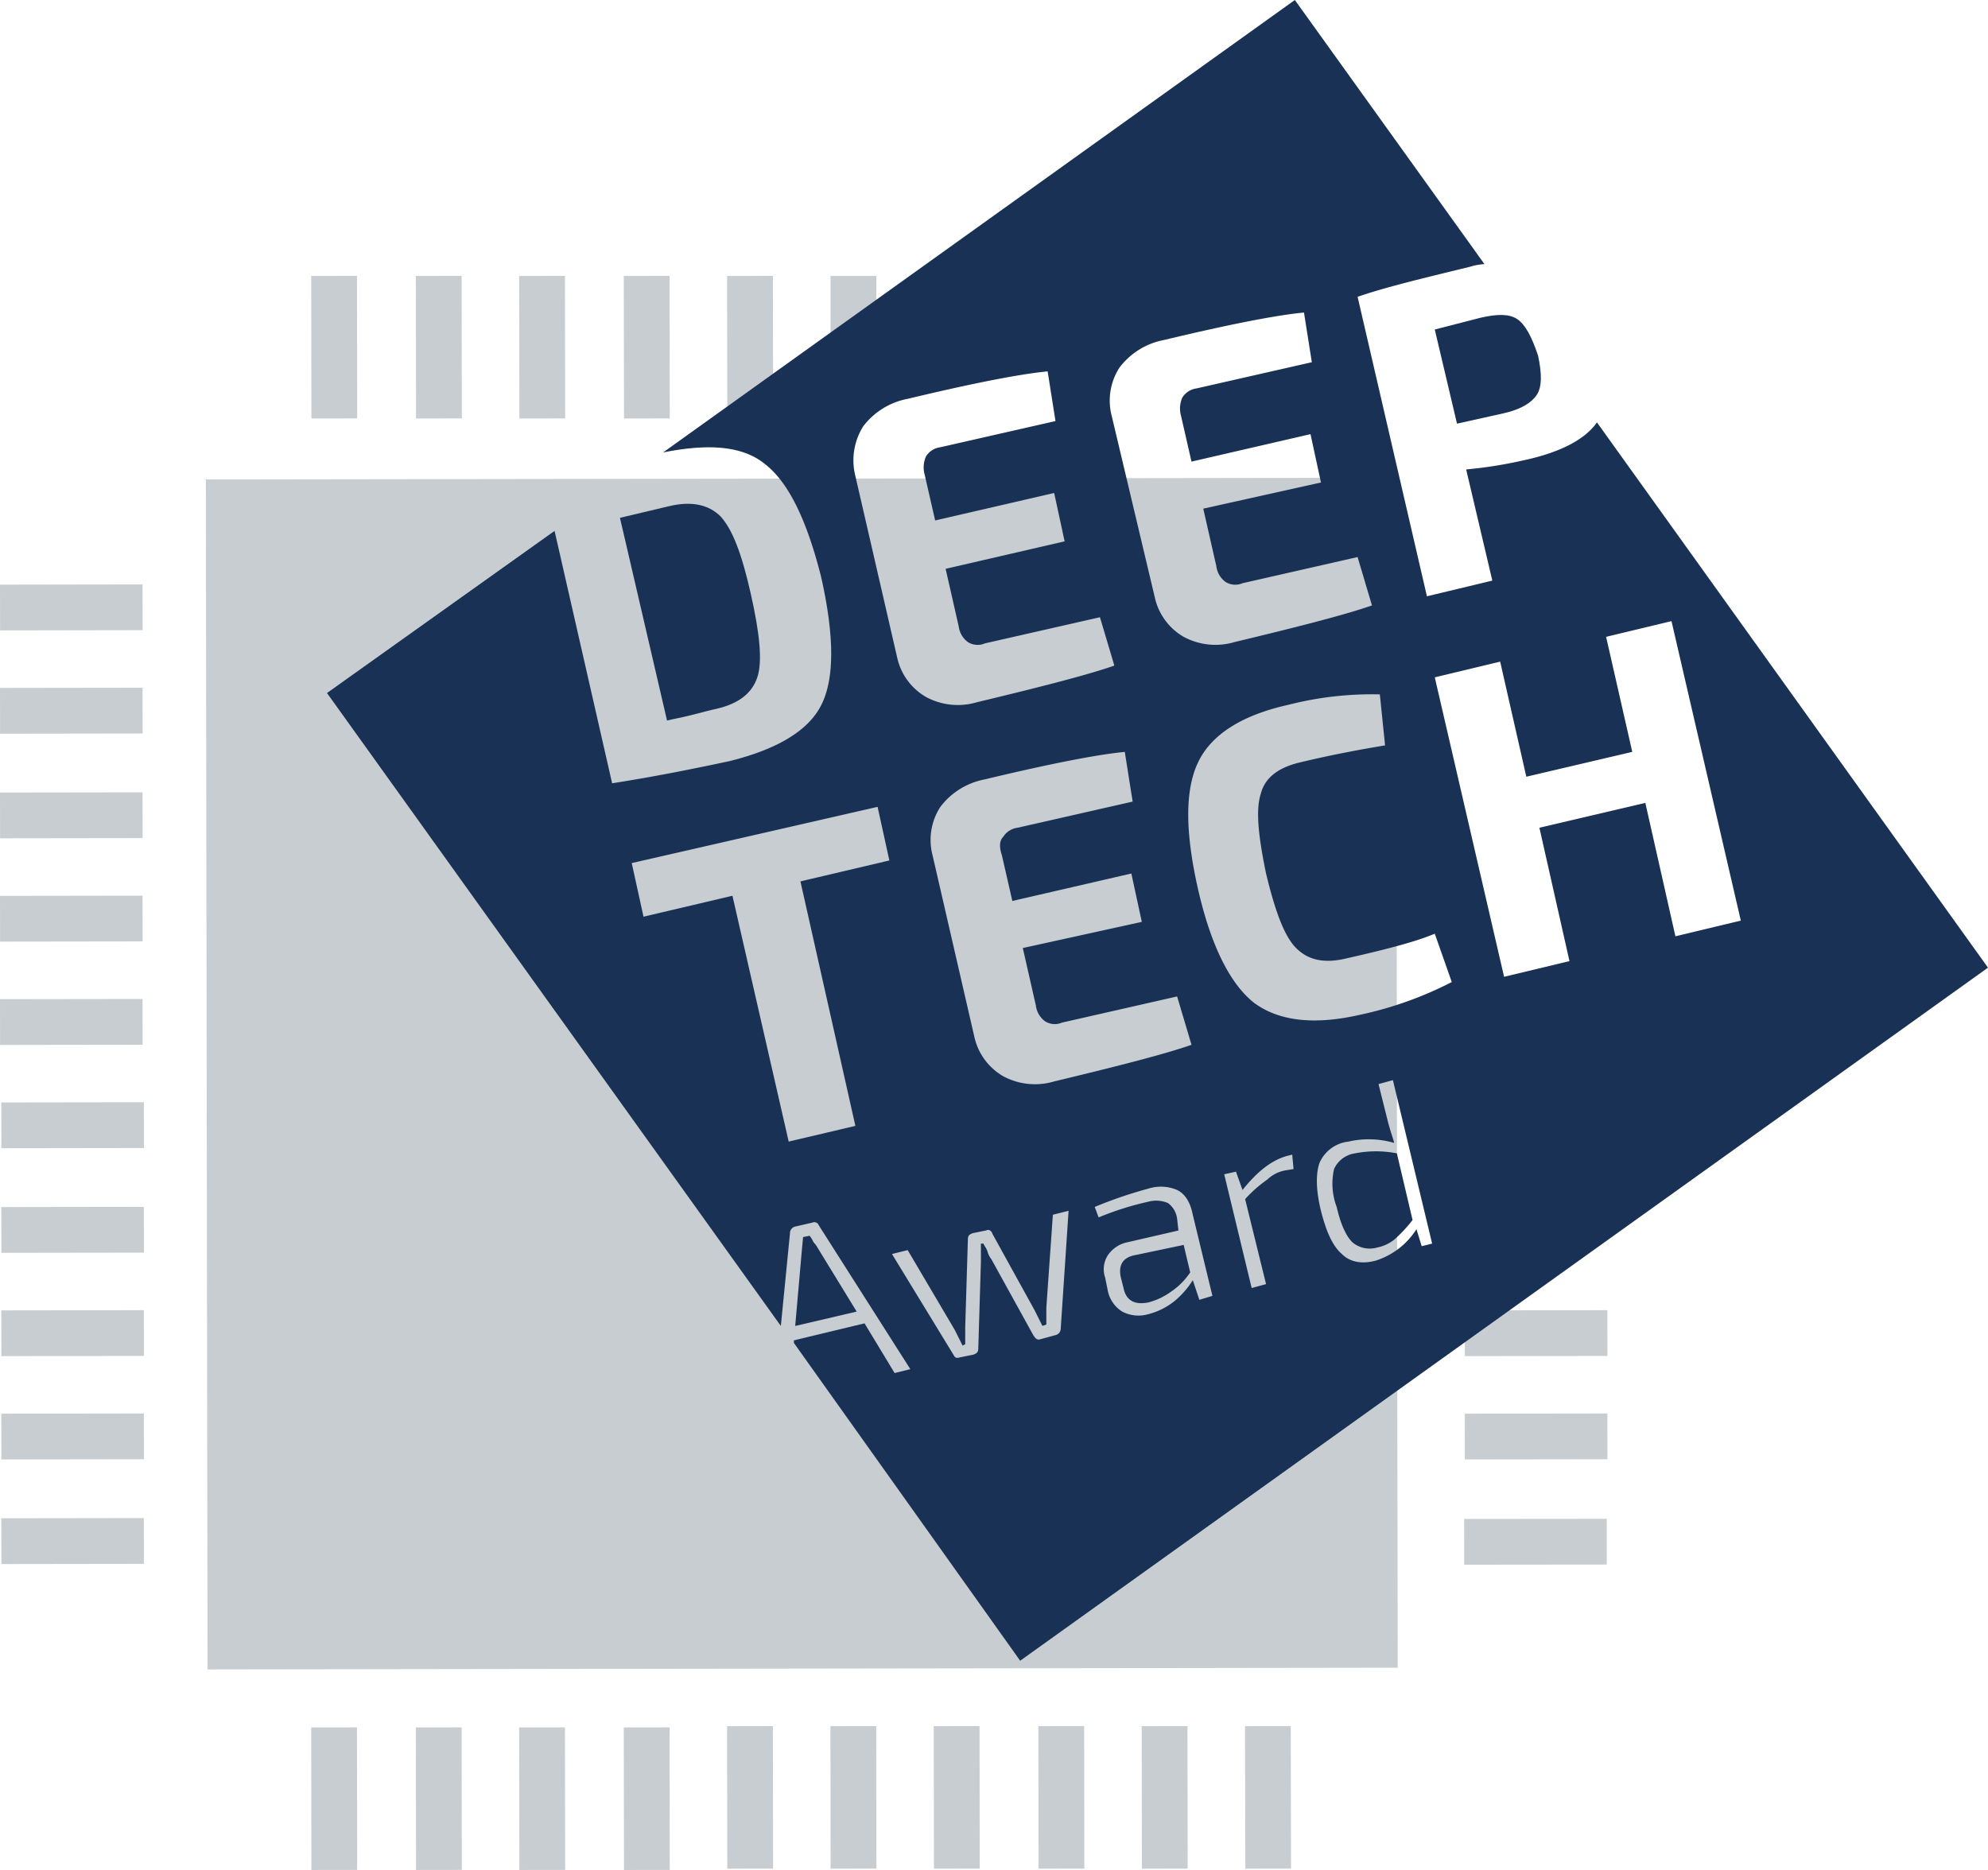
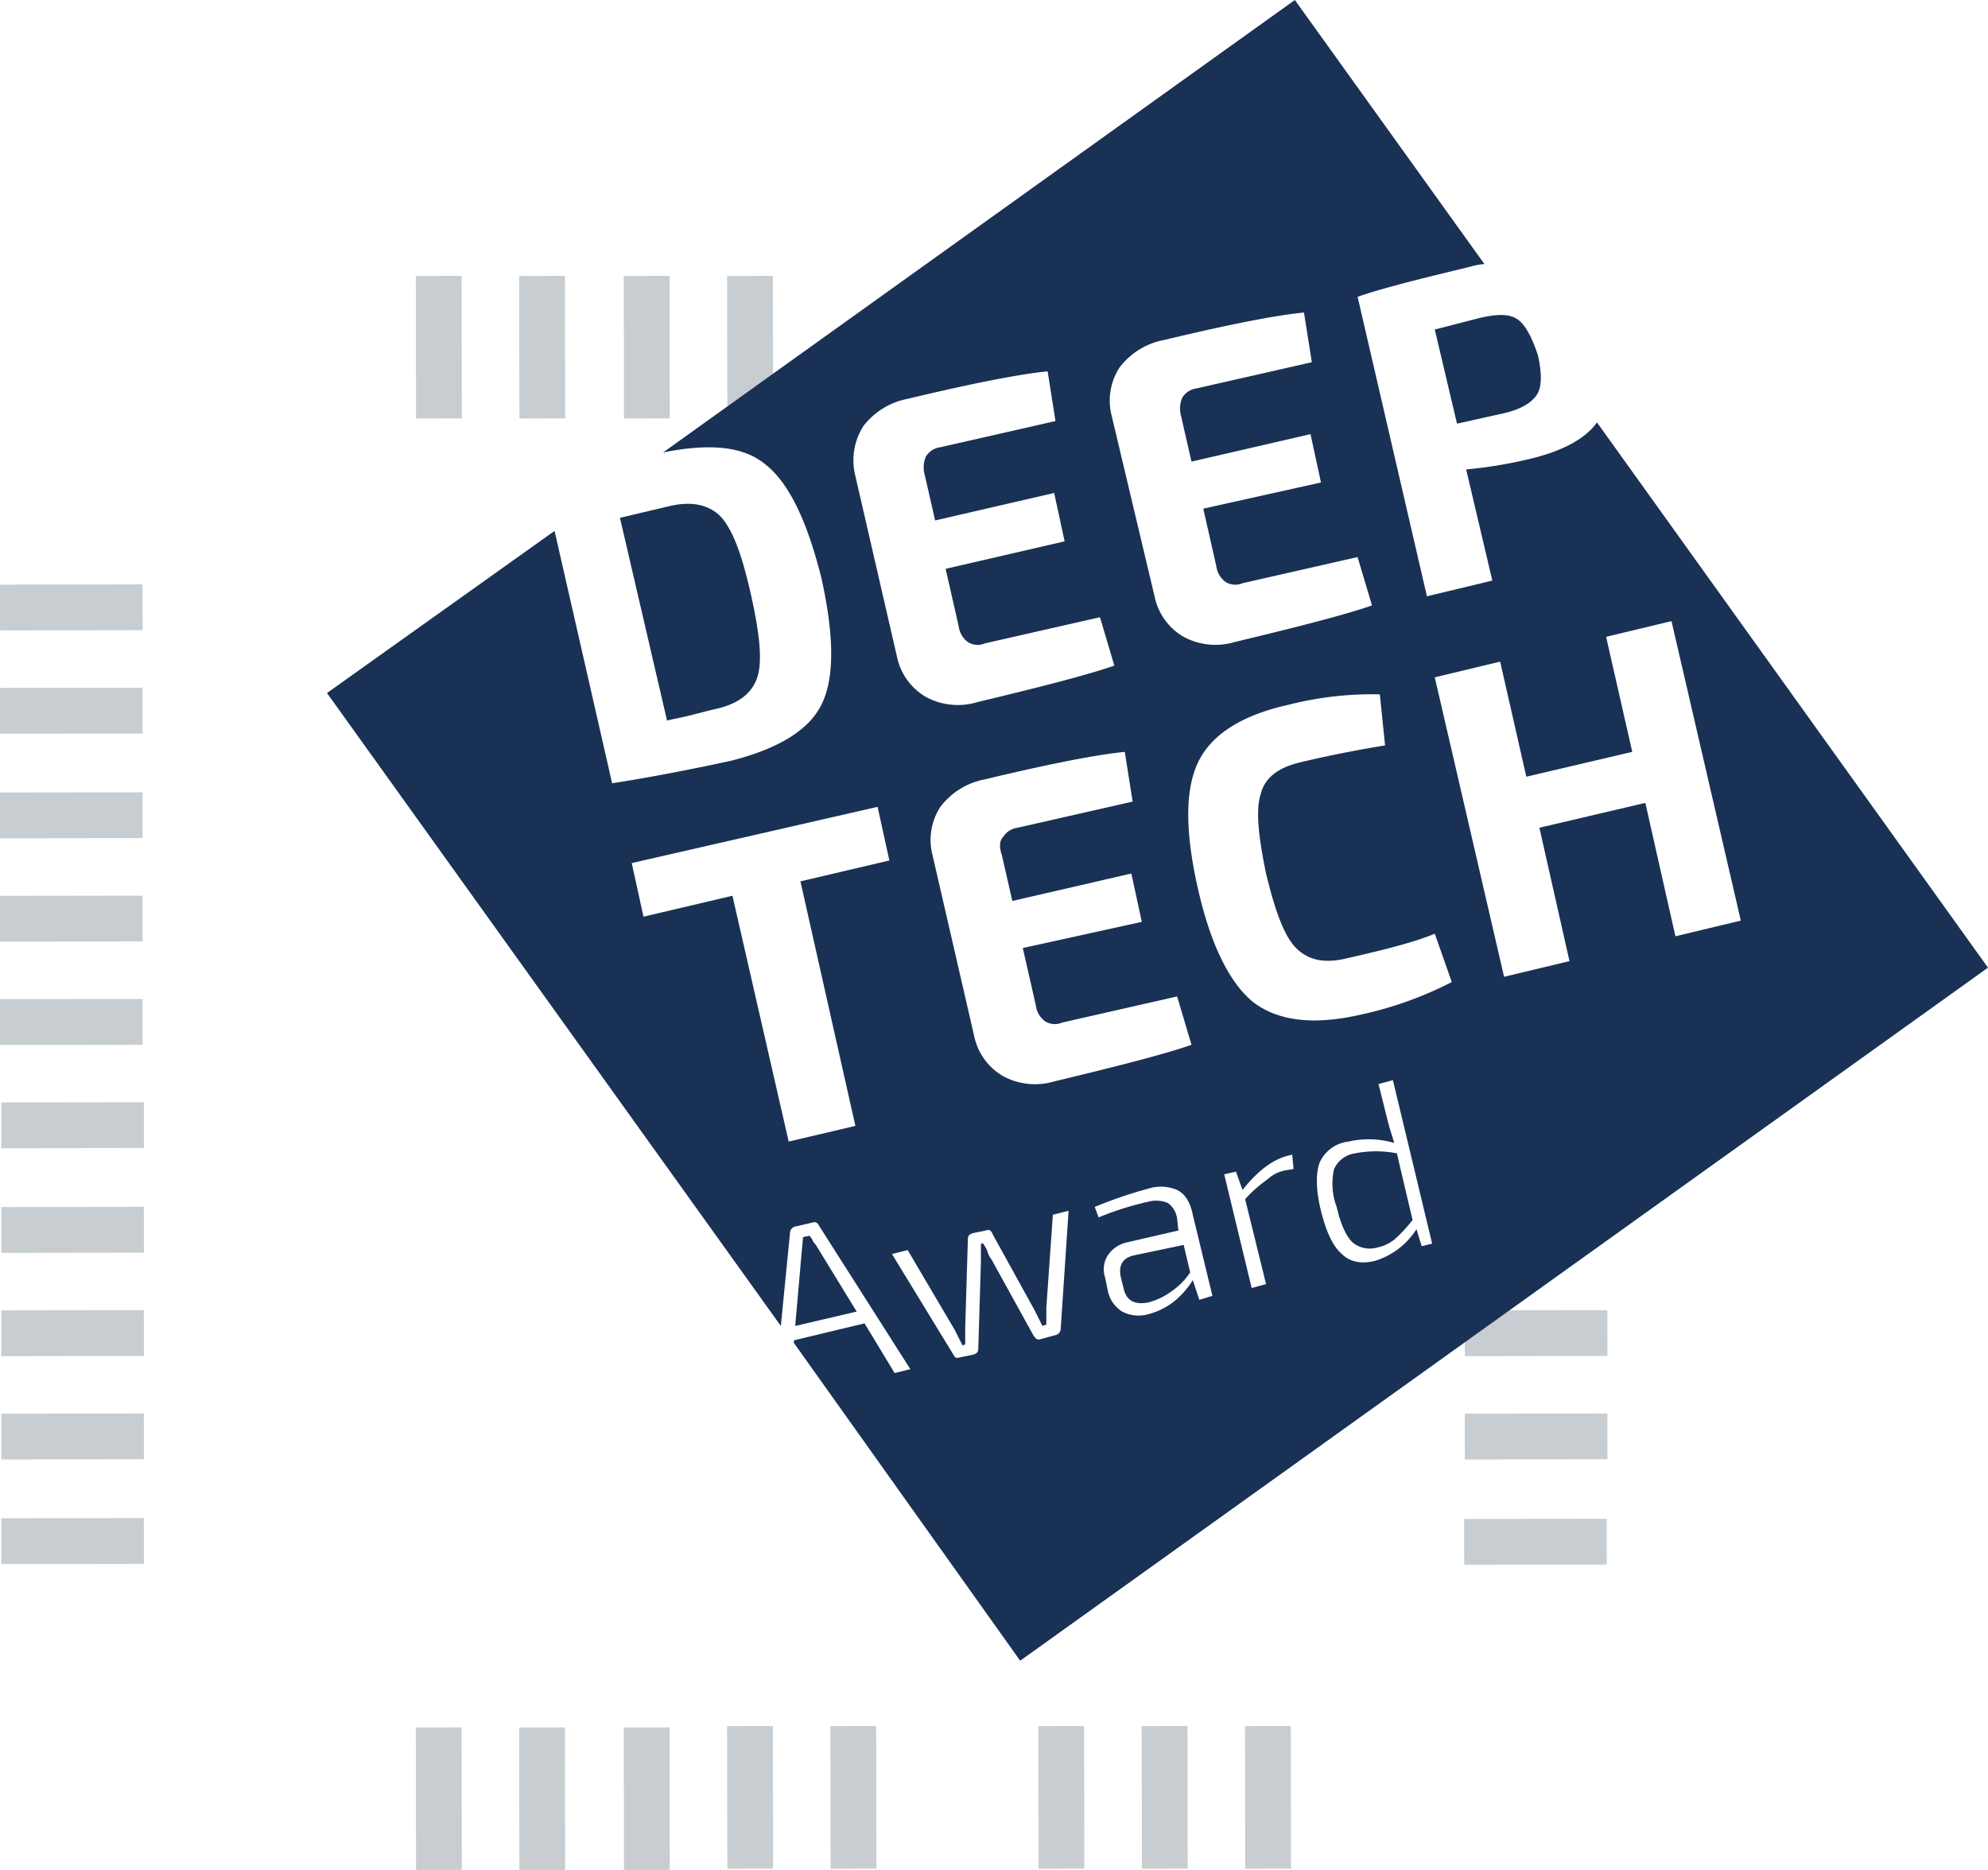
<svg xmlns="http://www.w3.org/2000/svg" viewBox="0 0 300 282.237">
  <defs>
    <style>.cls-1{fill:#c7cdd1;}.cls-2{fill:#193155;}</style>
  </defs>
  <title>Asset 1</title>
  <g id="Layer_2" data-name="Layer 2">
    <g id="Layer_1-2" data-name="Layer 1">
-       <rect class="cls-1" x="31.19" y="72.235" width="179.602" height="179.602" transform="translate(-0.231 0.173) rotate(-0.082)" />
      <rect class="cls-1" x="0.203" y="213.351" width="21.513" height="6.908" transform="translate(-0.312 0.016) rotate(-0.082)" />
      <rect class="cls-1" x="0.203" y="229.14" width="21.513" height="6.908" transform="translate(-0.334 0.016) rotate(-0.082)" />
      <rect class="cls-1" x="0.203" y="197.759" width="21.513" height="6.908" transform="translate(-0.289 0.016) rotate(-0.082)" />
      <rect class="cls-1" x="0.203" y="182.168" width="21.513" height="6.908" transform="translate(-0.267 0.016) rotate(-0.082)" />
      <rect class="cls-1" x="0.203" y="166.378" width="21.513" height="6.908" transform="translate(-0.244 0.016) rotate(-0.082)" />
      <rect class="cls-1" x="0.006" y="150.787" width="21.513" height="6.908" transform="translate(-0.222 0.016) rotate(-0.082)" />
      <rect class="cls-1" x="0.006" y="135.195" width="21.513" height="6.908" transform="translate(-0.199 0.016) rotate(-0.082)" />
      <rect class="cls-1" x="0.006" y="119.603" width="21.513" height="6.908" transform="translate(-0.177 0.016) rotate(-0.082)" />
      <rect class="cls-1" x="0.006" y="103.814" width="21.513" height="6.908" transform="translate(-0.154 0.016) rotate(-0.082)" />
      <rect class="cls-1" x="0.006" y="88.222" width="21.513" height="6.908" transform="translate(-0.157 0.019) rotate(-0.098)" />
      <rect class="cls-1" x="62.768" y="260.719" width="6.908" height="21.513" transform="translate(-0.39 0.095) rotate(-0.082)" />
-       <rect class="cls-1" x="46.979" y="260.719" width="6.908" height="21.513" transform="translate(-0.39 0.073) rotate(-0.082)" />
      <rect class="cls-1" x="78.36" y="260.719" width="6.908" height="21.513" transform="translate(-0.39 0.118) rotate(-0.082)" />
      <rect class="cls-1" x="94.149" y="260.719" width="6.908" height="21.513" transform="translate(-0.39 0.141) rotate(-0.082)" />
      <rect class="cls-1" x="109.741" y="260.521" width="6.908" height="21.513" transform="translate(-0.39 0.163) rotate(-0.082)" />
      <rect class="cls-1" x="125.332" y="260.522" width="6.908" height="21.513" transform="translate(-0.39 0.185) rotate(-0.082)" />
-       <rect class="cls-1" x="140.924" y="260.522" width="6.908" height="21.513" transform="translate(-0.39 0.208) rotate(-0.082)" />
      <rect class="cls-1" x="156.713" y="260.521" width="6.908" height="21.513" transform="translate(-0.39 0.231) rotate(-0.082)" />
      <rect class="cls-1" x="172.305" y="260.522" width="6.908" height="21.513" transform="translate(-0.39 0.253) rotate(-0.082)" />
      <rect class="cls-1" x="187.897" y="260.522" width="6.908" height="21.513" transform="translate(-0.463 0.327) rotate(-0.098)" />
      <rect class="cls-1" x="62.768" y="41.644" width="6.908" height="21.513" transform="translate(-0.075 0.095) rotate(-0.082)" />
-       <rect class="cls-1" x="46.979" y="41.644" width="6.908" height="21.513" transform="translate(-0.075 0.073) rotate(-0.082)" />
      <rect class="cls-1" x="78.36" y="41.644" width="6.908" height="21.513" transform="translate(-0.075 0.118) rotate(-0.082)" />
      <rect class="cls-1" x="94.149" y="41.644" width="6.908" height="21.513" transform="translate(-0.075 0.14) rotate(-0.082)" />
      <rect class="cls-1" x="109.741" y="41.644" width="6.908" height="21.513" transform="translate(-0.075 0.163) rotate(-0.082)" />
-       <polygon class="cls-1" points="132.24 60.394 125.332 63.157 125.332 41.644 132.24 41.644 132.24 60.394" />
      <rect class="cls-1" x="221.054" y="213.351" width="21.513" height="6.908" transform="translate(-0.311 0.333) rotate(-0.082)" />
      <rect class="cls-1" x="221.054" y="229.141" width="21.513" height="6.908" transform="matrix(1, -0.001, 0.001, 1, -0.334, 0.333)" />
      <rect class="cls-1" x="221.054" y="197.76" width="21.513" height="6.908" transform="translate(-0.289 0.333) rotate(-0.082)" />
      <path class="cls-2" d="M228.949,48.157c-1.184-.79-2.961-.79-5.526-.2l-6.908,1.776,3.355,14.21,7.1-1.579c2.566-.592,4.145-1.579,4.934-2.763s.79-3.158.2-5.921C231.12,50.723,230.133,48.946,228.949,48.157Z" />
      <path class="cls-2" d="M108.162,106.972c3.355-.79,5.329-2.369,6.118-4.737s.395-6.513-.987-12.632-2.763-9.67-4.539-11.644c-1.777-1.776-4.342-2.368-7.7-1.579l-7.5,1.776,7.105,30.592c.789-.2,1.973-.4,3.552-.79S107.175,107.169,108.162,106.972Z" />
      <path class="cls-2" d="M171.121,189.47c-1.776.4-2.368,1.579-1.974,3.355l.4,1.579c.4,1.974,1.776,2.566,3.75,2.171A10.134,10.134,0,0,0,176.647,195a10.578,10.578,0,0,0,2.961-2.96l-.987-4.145Z" />
      <path class="cls-2" d="M204.476,174.076a4.091,4.091,0,0,0-3.158,2.368,9.949,9.949,0,0,0,.394,5.723q.89,3.849,2.369,5.329a4.048,4.048,0,0,0,3.75.79A6.119,6.119,0,0,0,210.4,187.1a21.419,21.419,0,0,0,2.764-2.961l-2.369-10.065A16.53,16.53,0,0,0,204.476,174.076Z" />
      <path class="cls-2" d="M240.988,63.749c-1.776,2.565-5.526,4.539-11.052,5.723a66.169,66.169,0,0,1-8.684,1.382L225.2,87.63,215.331,90,204.87,44.8c3.948-1.382,9.671-2.763,16.974-4.54a8.4,8.4,0,0,1,2.171-.394L195.4,0,100.07,68.288c6.907-1.381,12.039-.987,15.394,1.776,3.553,2.764,6.316,8.487,8.487,17.171,1.973,8.882,1.973,15.2,0,19.144s-6.711,6.711-13.816,8.487c-5.526,1.184-11.447,2.369-17.763,3.355L83.688,80.13,49.347,104.6l68.486,95.525,1.381-14.013a1.006,1.006,0,0,1,.79-.987l2.565-.592a.72.72,0,0,1,.987.4l13.816,21.71-2.369.592-4.539-7.5L119.806,202.3v.394l34.144,47.96L300,146.05Zm-72.038-8.29a10.976,10.976,0,0,1,6.71-4.144c9.869-2.369,16.974-3.75,21.118-4.145l1.185,7.5-17.369,3.947A3.015,3.015,0,0,0,178.423,60a4.084,4.084,0,0,0-.2,2.763l1.579,6.908,17.96-4.145,1.579,7.3-17.763,3.947,1.974,8.684a3.473,3.473,0,0,0,1.381,2.368,2.753,2.753,0,0,0,2.566.2l17.368-3.948,2.171,7.3c-3.947,1.381-10.855,3.158-20.723,5.526a10.121,10.121,0,0,1-7.7-.789,9.143,9.143,0,0,1-4.342-5.921l-6.513-27.434A9.165,9.165,0,0,1,168.95,55.459Zm-17.763,73.617,1.579,6.908,17.96-4.144,1.579,7.3-17.96,3.947,1.974,8.684a3.475,3.475,0,0,0,1.381,2.369,2.753,2.753,0,0,0,2.566.2l17.368-3.947,2.171,7.3c-3.947,1.382-10.855,3.158-20.723,5.526a10.119,10.119,0,0,1-7.7-.789,9.144,9.144,0,0,1-4.342-5.921l-6.315-27.434a9.163,9.163,0,0,1,1.184-7.3,10.98,10.98,0,0,1,6.71-4.145c9.869-2.368,16.974-3.75,21.118-4.144l1.185,7.5-17.369,3.948a3.012,3.012,0,0,0-2.171,1.381C150.792,126.905,150.792,127.892,151.187,129.076ZM130.266,64.341a10.98,10.98,0,0,1,6.711-4.145c9.868-2.368,16.973-3.75,21.118-4.144l1.184,7.5L141.911,67.5a3.012,3.012,0,0,0-2.171,1.381,4.072,4.072,0,0,0-.2,2.763l1.579,6.908,17.96-4.145,1.579,7.3L142.7,85.854l1.974,8.684a3.476,3.476,0,0,0,1.382,2.368,2.748,2.748,0,0,0,2.565.2l17.368-3.947,2.171,7.3c-3.947,1.381-10.855,3.157-20.723,5.526a10.116,10.116,0,0,1-7.7-.79,9.14,9.14,0,0,1-4.342-5.921l-6.316-27.433A9.644,9.644,0,0,1,130.266,64.341Zm-1.184,105.59L119.017,172.3l-8.487-37.1-13.421,3.158-1.776-8.092,37.1-8.487,1.777,8.092-13.421,3.158Zm30.987,30.591a1.008,1.008,0,0,1-.79.987l-2.171.592c-.592.2-.789,0-1.184-.592l-6.316-11.447a3.21,3.21,0,0,1-.592-1.184c-.2-.592-.592-.987-.592-1.184h-.4v2.763l-.394,13.026c0,.592-.2.789-.79.987l-1.974.394c-.592.2-.789,0-.986-.394l-9.276-15.2,2.368-.592,7.1,12.039,1.184,2.368.4-.2v-2.566l.4-13.223c0-.593.2-.79.789-.987l1.974-.4c.394-.2.789,0,.987.592l6.315,11.447,1.184,2.369.593-.2v-2.565l.986-14.013,2.369-.592Zm20.92-4.342L180,193.22a13.193,13.193,0,0,1-2.763,3.158,10.607,10.607,0,0,1-3.947,1.973,5.312,5.312,0,0,1-3.947-.394,4.831,4.831,0,0,1-2.171-3.158l-.4-1.974a3.886,3.886,0,0,1,.4-3.355,4.69,4.69,0,0,1,2.96-1.974l7.7-1.776-.2-1.776a3.475,3.475,0,0,0-1.382-2.369,4.533,4.533,0,0,0-2.96-.2,44.81,44.81,0,0,0-7.5,2.368l-.592-1.579a66.035,66.035,0,0,1,8.092-2.763,6.265,6.265,0,0,1,4.342.2c1.184.592,1.974,1.776,2.368,3.75l2.961,12.236Zm13.026-19.539a5.265,5.265,0,0,0-2.763,1.382,19.846,19.846,0,0,0-3.355,2.96l3.158,12.829-2.171.592-4.145-17.171,1.776-.394.987,2.763c2.369-2.961,4.54-4.54,6.711-5.132l.789-.2.2,2.171Zm20.526,11.447-.789-2.565a11.338,11.338,0,0,1-6.119,4.736c-2.171.593-3.947.2-5.131-.986-1.382-1.185-2.368-3.356-3.158-6.513s-.789-5.724-.2-7.3a5.419,5.419,0,0,1,4.342-3.158,13.725,13.725,0,0,1,6.907.2c-.2-.79-.592-1.777-.986-3.356l-1.382-5.526,2.171-.592,5.921,24.671Zm-9.276-34.933q-10.362,2.369-15.987-1.776c-3.552-2.764-6.513-8.487-8.486-17.171s-1.974-15,0-19.144,6.513-7.106,13.618-8.685a51.152,51.152,0,0,1,13.815-1.578l.79,7.7c-3.553.592-7.895,1.381-12.829,2.566q-5.033,1.184-5.921,4.736c-.789,2.369-.394,6.316.79,12.04,1.381,5.723,2.763,9.473,4.539,11.249s4.145,2.369,7.5,1.579c6.118-1.381,10.658-2.566,13.421-3.75l2.566,7.3A55.5,55.5,0,0,1,205.265,153.155Zm43.025-31.973-15.986,3.75,4.539,20.131-9.868,2.368-10.46-45.2,9.868-2.369,3.947,17.369,15.987-3.75L242.37,96.117l9.868-2.369,10.46,45.2-9.868,2.368Z" />
      <path class="cls-2" d="M122.767,187.5a4.383,4.383,0,0,0-.592-.987l-.987.2-.2,2.171L120,200.128l9.276-2.171-5.921-9.671A3.434,3.434,0,0,0,122.767,187.5Z" />
    </g>
  </g>
</svg>